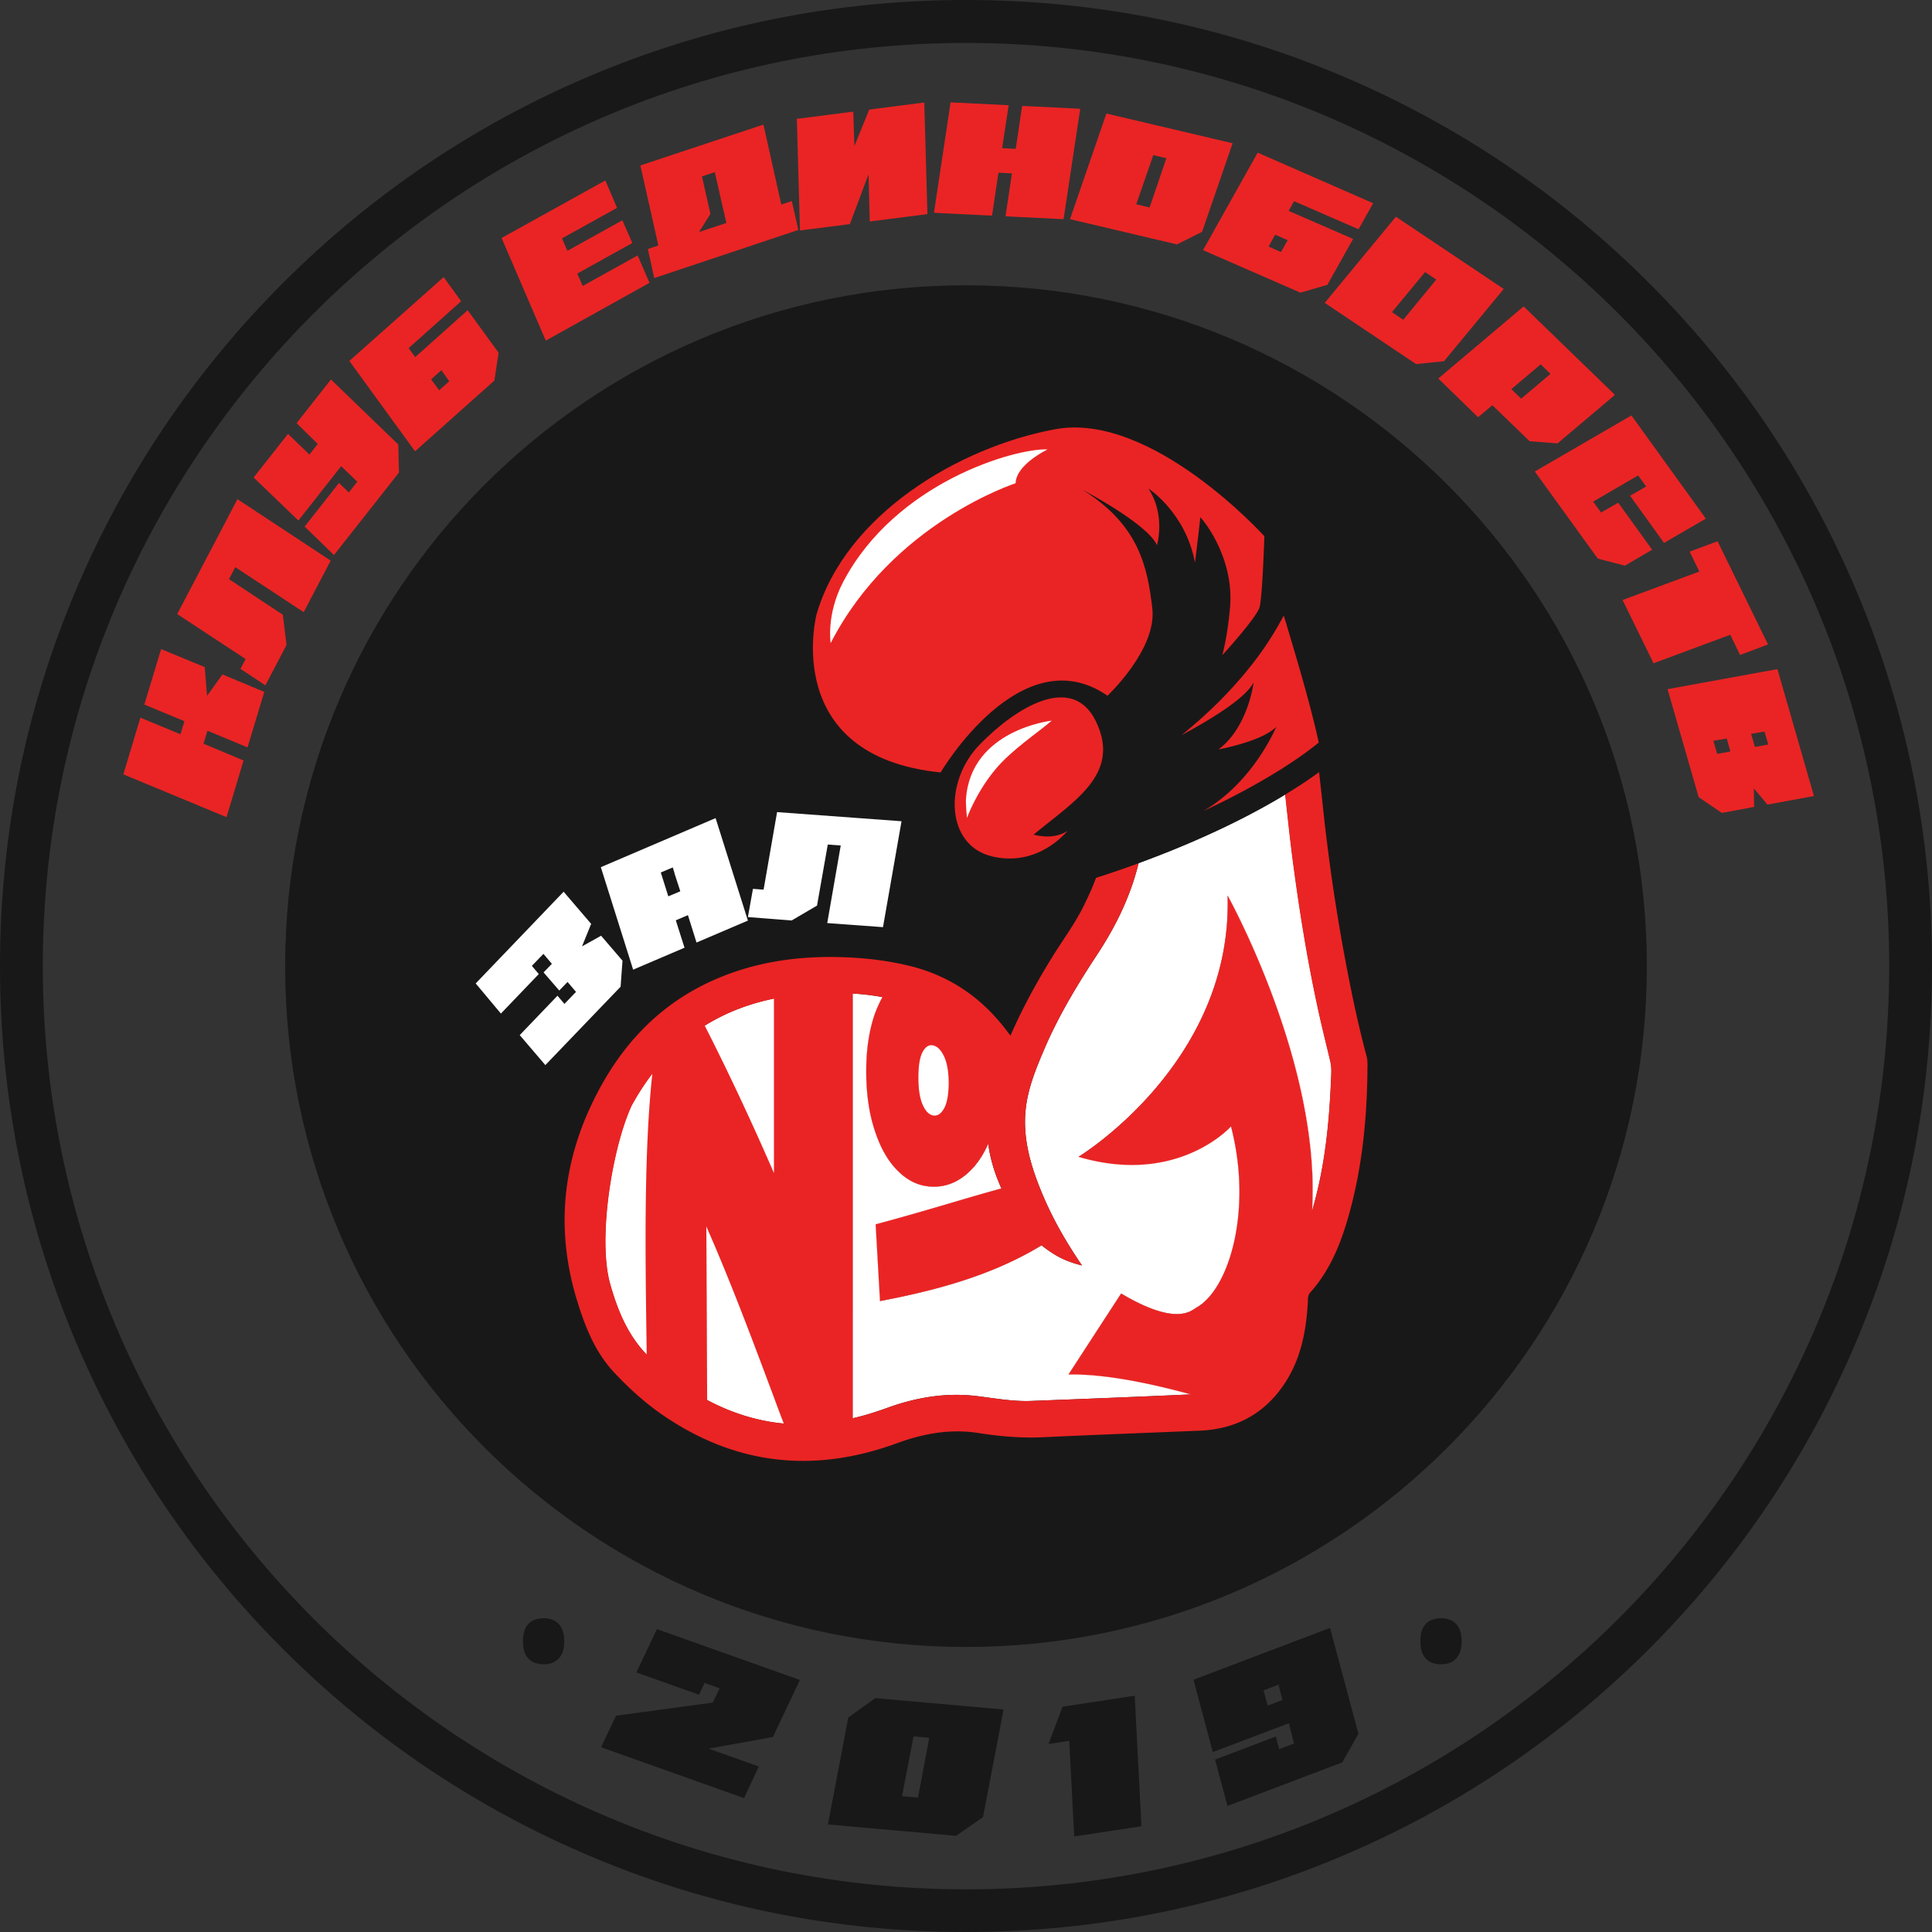
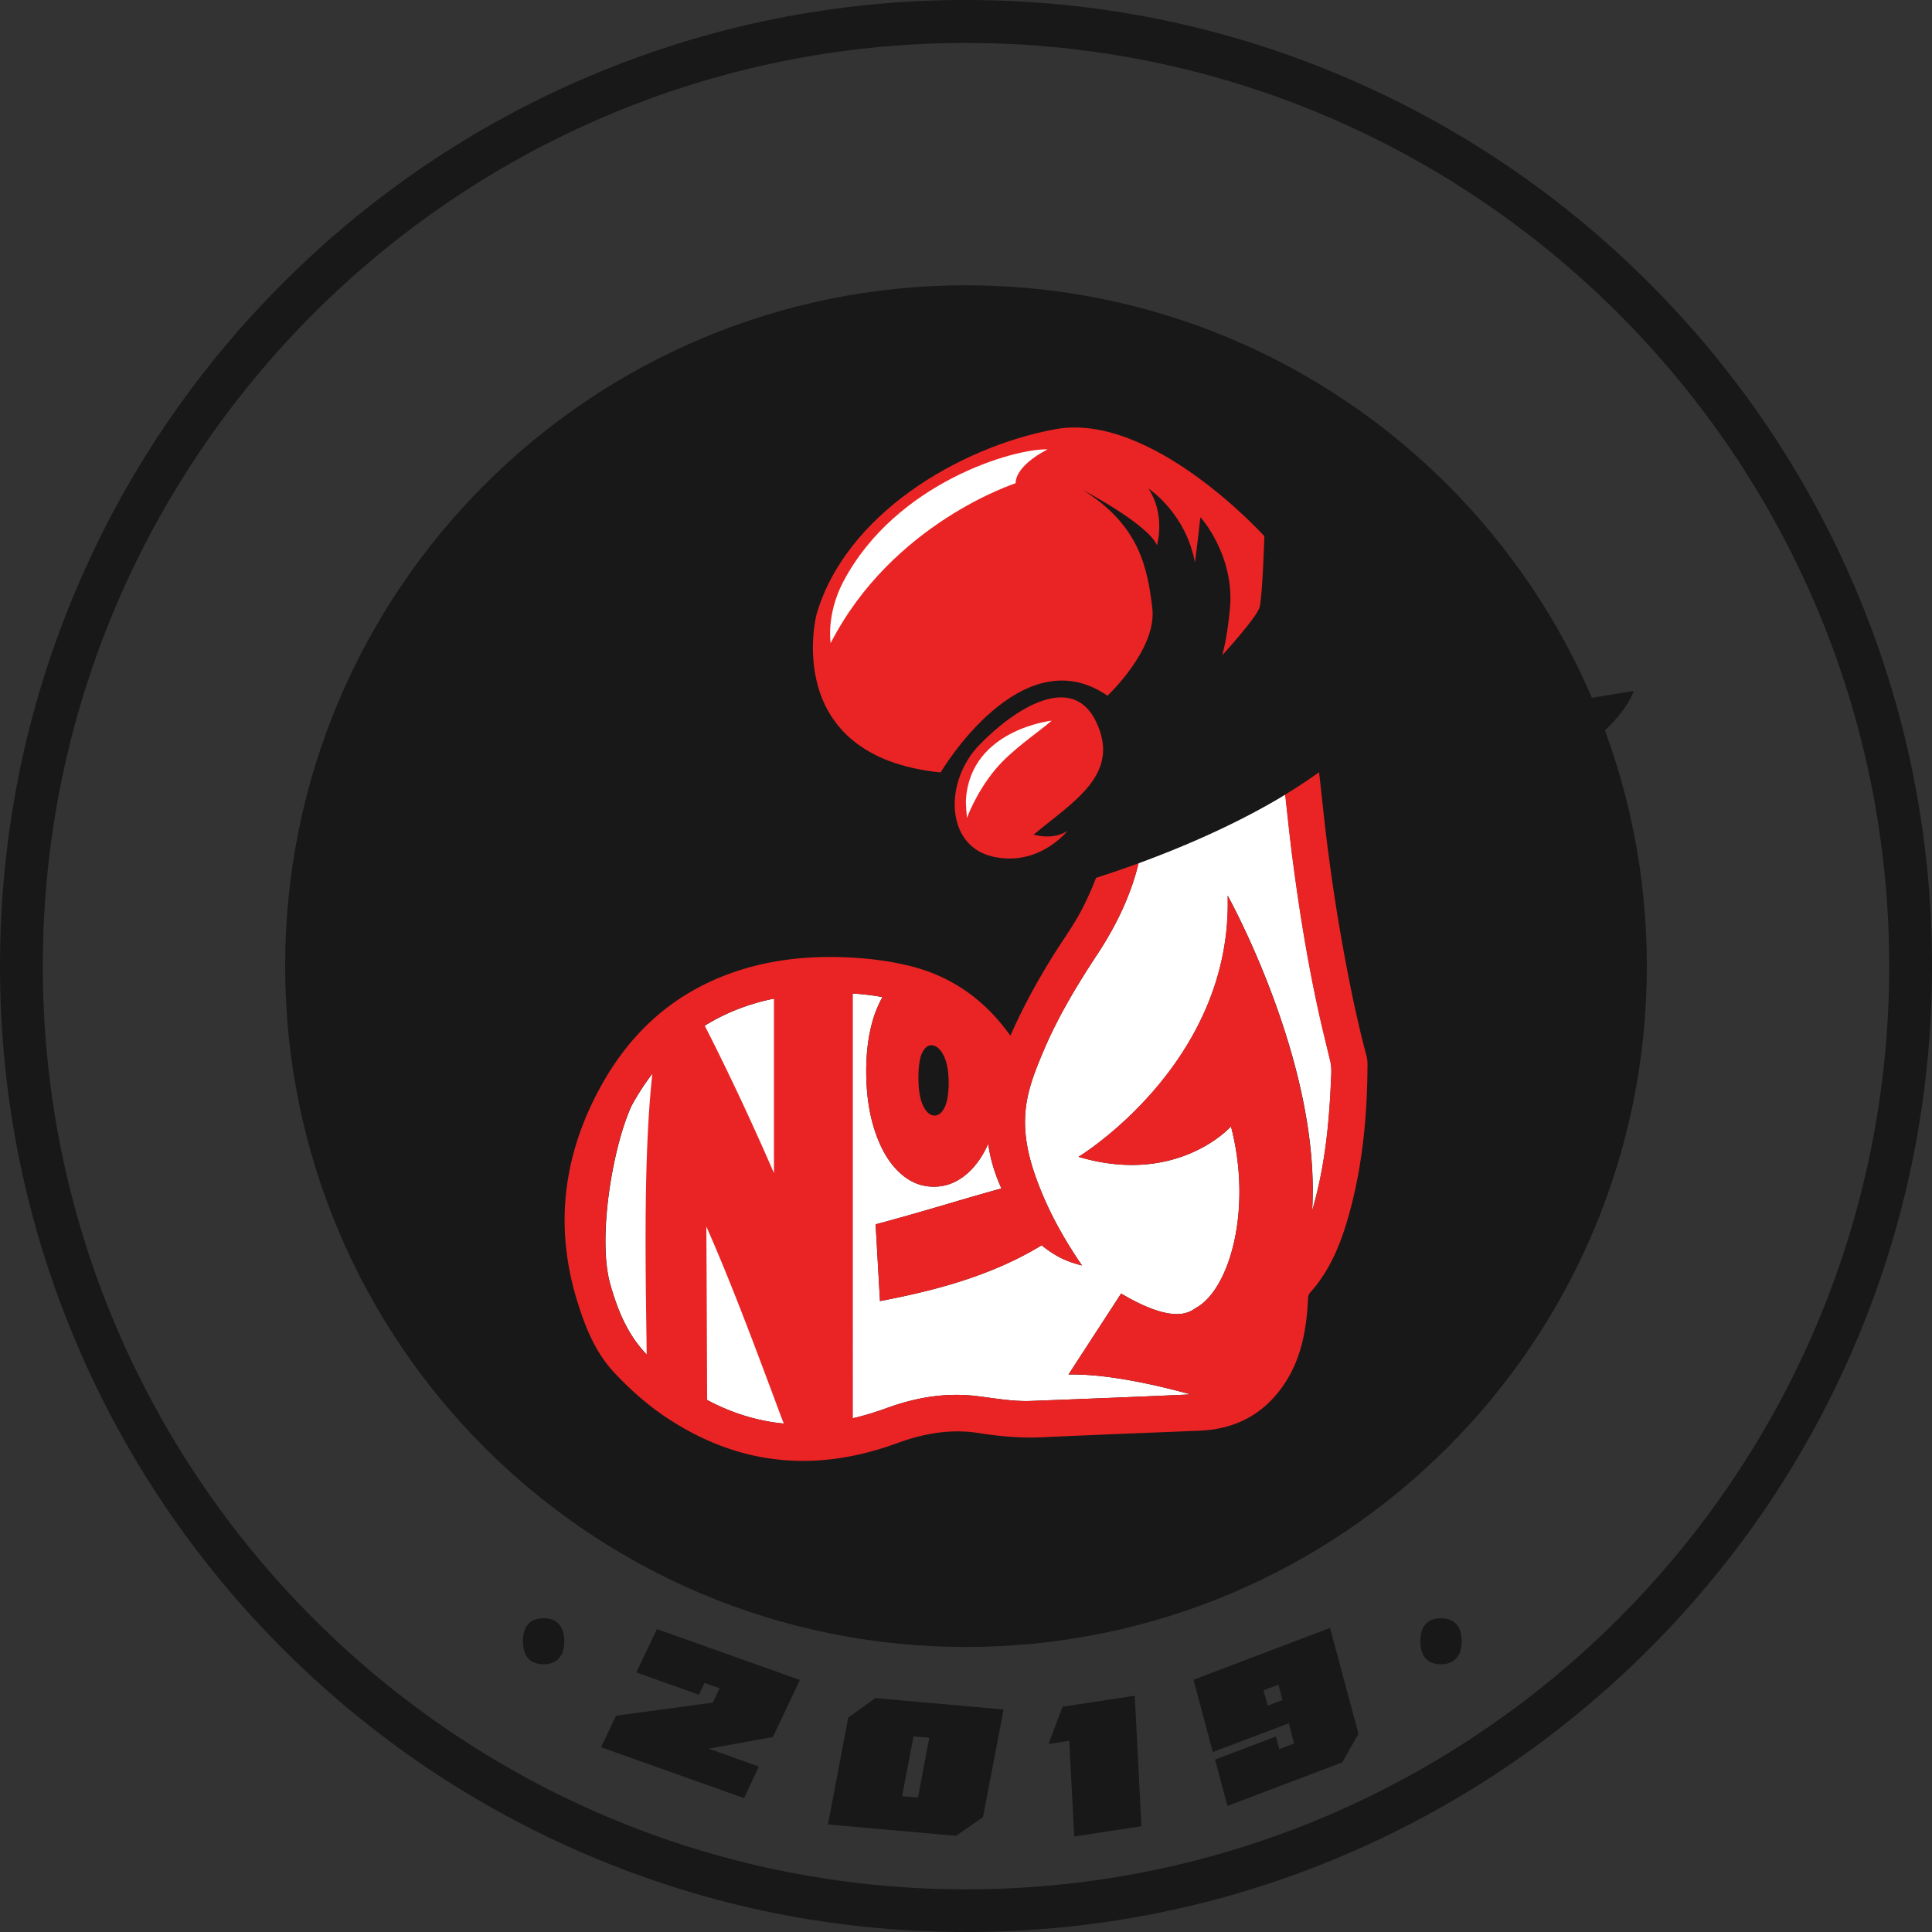
<svg xmlns="http://www.w3.org/2000/svg" width="676" height="676" viewBox="0 0 676 676" fill="none">
  <rect x="0" y="0" width="676" height="676" fill="#333333" stroke="none" />
  <path d="M338 576.274c131.569 0 238.226-106.657 238.226-238.226S469.569 99.822 338 99.822 99.773 206.479 99.773 338.048 206.431 576.274 338 576.274" fill="#191818" />
  <path d="M338 676c-45.642 0-89.901-8.919-131.537-26.565-40.253-17.026-76.404-41.398-107.452-72.446S43.59 509.79 26.565 469.537C8.919 427.854 0 383.594 0 338s8.919-89.901 26.565-131.537c17.026-40.253 41.398-76.404 72.446-107.452s67.199-55.42 107.452-72.446C248.146 8.919 292.406 0 338 0s89.901 8.919 131.537 26.565c40.253 17.026 76.404 41.398 107.452 72.446s55.42 67.199 72.446 107.452C667.081 248.146 676 292.406 676 338s-8.919 89.901-26.565 131.537c-17.026 40.253-41.397 76.404-72.446 107.452-31.048 31.048-67.199 55.42-107.452 72.446C427.854 667.081 383.594 676 338 676m0-660.977c-178.133 0-323.024 144.891-323.024 323.025S159.867 661.072 338 661.072s323.024-144.891 323.024-323.024S516.086 15.023 338 15.023" fill="#191818" />
-   <path d="m43.161 270.944 5.962-19.841 14.022 5.819 1.383-4.579-14.022-5.818 5.866-19.411 15.262 6.295.81 10.064 5.39-7.488 14.642 6.104-5.867 19.411-14.021-5.818-1.383 4.531 14.021 5.866-5.961 19.84zM92.858 239.8l-8.728-5.771 1.812-3.434-23.941-15.738 21.08-40.205 32.622 21.509-9.443 18.028-23.942-15.739-2.194 4.197 18.839 12.448 1.287 10.588zm13.735-55.562 12.019-15.262 3.434 3.338 2.957-3.767-5.628-5.437-14.976 19.029-15.643-15.071 12.018-15.262 7.488 7.25 2.91-3.72-7.393-7.297 12.019-15.262 23.56 22.75.239 9.824-22.75 28.855zM155.24 96.96l6.105 8.441-18.362 16.407 2.289 3.147 18.362-16.406 10.826 14.88-1.478 9.729-27.758 24.753-22.988-31.62zm-.811 32.574-3.577 3.195 2.814 3.816 3.529-3.148zm36.533-10.349-15.453-35.913 36.295-20.127 4.101 9.587-19.268 10.683 1.908 4.34 19.22-10.683 3.482 7.965-19.268 10.683 1.908 4.34 19.22-10.684 4.149 9.587zm37.964-21.891-2.241-10.159 3.672-1.24-6.295-27.996 43.066-14.308 6.248 27.996 3.672-1.24 2.29 10.111zm25.23-19.268-4.054-17.79-4.483 1.479 2.957 13.115-3.959 6.344zm25.753 2.623-1.097-39.06 19.745-2.528.382 12.066 5.198-12.782 19.268-2.48 1.097 39.06-20.174 2.576L303.899 61l-6.534 17.408zm52.702-44.832 20.317 1.002-2.29 15.023 4.77.239 2.241-15.024 20.318 1.002-5.819 38.631-20.317-1.001 2.241-15.023-4.721-.239-2.242 15.023-20.317-1.001zm54.513 3.911 44.163 10.397-10.683 31-8.775 4.388-37.439-8.823zm10.444 31.764 4.674 1.096 5.867-17.217-4.579-1.097zm82.89-.382-5.103 9.11-22.559-9.825-1.908 3.386 22.559 9.825-9.014 16.072-9.443 2.719-34.053-14.88 19.125-34.101zm-29.904 12.925-4.387-1.908-2.29 4.15 4.34 1.907zm37.869-8.203 37.725 25.277-20.889 25.277-9.777 1.002-31.955-21.414zm-1.383 33.385 3.958 2.671 11.542-14.07-3.911-2.623zm16.216 23.226 29.856-25.229 31.954 30.952-20.079 16.979-9.777-.763-13.02-12.591-5.008 4.197zm35.817-4.96-10.254 8.68 3.434 3.339 10.254-8.68zm-2.052 37.487 33.814-19.602 26.04 36.104-14.642 8.489-11.875-16.502 5.628-3.243-2.814-3.863-15.739 9.157 2.766 3.815 6.01-3.433 11.875 16.454-9.538 5.58-9.491-2.48zm54.181 28.043 9.777-3.624 17.647 36.103-9.777 3.672-3.434-7.058-26.851 9.968-10.827-22.13 26.851-9.968zm-7.727 48.122 38.44-7.01 12.782 44.402-16.263 3.004-4.77-5.675.096 6.486-11.304 2.099-8.107-5.533zm21.986 21.796-1.288-4.531-4.674.811 1.336 4.579zm11.923-6.963-4.674.811 1.336 4.578 4.674-.858zm-239.941 148.85c34.672 10.254 53.273-10.684 53.273-10.684 7.583 29.093-.525 56.898-12.067 63.384-1.812 1.002-6.867 6.677-26.374-4.912l-18.409 28.33c13.306-.287 30.285 3.529 42.78 6.963 10.111 2.814 17.313 5.341 17.313 5.341s22.94-25.038 25.277-69.774c.143-2.433.191-4.96.191-7.536-.095-49.41-29.761-102.587-29.761-102.587 1.717 58.805-52.223 91.475-52.223 91.475m-21.557 9.968-.191-.43-.429.096c-1.669.429-3.291.906-4.96 1.335-6.63 1.813-13.259 3.768-19.697 5.676-7.822 2.289-15.882 4.626-23.895 6.772l-.429.095 1.526 26.852.573-.096c17.551-3.386 37.916-8.394 55.991-19.411.286-.191.572-.381.859-.524l.429-.287-.239-.429c-3.338-5.723-5.15-9.682-9.538-19.649m-29.237.429h.095c4.34 0 8.299-1.622 11.781-4.722 2.957-2.623 5.341-6.105 7.201-10.302.191-.429.382-.906.573-1.335 1.86-4.769 2.813-10.015 2.861-16.072.048-6.248-.763-11.971-2.575-17.551-1.86-5.724-4.436-10.731-7.727-14.976-3.481-4.483-7.535-7.631-11.971-9.252-4.721-1.717-8.727-1.336-12.304 1.144-2.242 1.574-4.197 3.816-5.867 6.677-.953 1.717-1.812 3.625-2.623 5.771-2.003 5.675-3.052 12.448-3.052 20.174 0 7.822 1.002 14.833 3.052 20.937 2.003 6.105 4.817 10.922 8.394 14.308 3.53 3.434 7.631 5.199 12.162 5.199m-55.467-75.355-.382.095v9.443c-6.105 1.24-11.971 3.148-17.694 5.867a71 71 0 0 0-6.534 3.577 83 83 0 0 0-1.478-2.862l-.334-.62-.525.477c-7.059 6.725-10.254 10.826-15.882 18.6l-.095.096v.143c-.048.286-.048.62-.095.906-2.671 3.481-5.104 7.249-7.298 11.255-6.82 14.833-11.875 46.644-7.487 62.383 2.575 9.157 6.104 17.742 12.781 24.705 0 1.431.048 2.814.048 4.197v.143l.095.143c6.725 9.586 10.874 13.783 20.222 20.365l.811.572v-1.001c0-2.671 0-5.533-.048-8.538a74 74 0 0 0 20.508 7.345c2.099.429 4.197.716 6.296.906.238.62.429 1.193.668 1.813l.095.238.286.048c6.725 1.526 11.017 2.146 16.74 2.146 1.765 0 3.625-.048 5.771-.143l.525-.048V336.998h-.525c-10.683-.524-16.168.048-26.469 2.862" fill="#EA2424" />
  <path d="M465.722 378.253c-.62 14.689-2.098 29.284-6.057 43.496a25 25 0 0 1-.524 1.765c.143-2.433.19-4.96.19-7.536-.095-49.41-29.76-102.587-29.76-102.587 1.765 58.662-52.176 91.379-52.176 91.379 34.72 10.302 53.321-10.635 53.321-10.635 7.583 29.092-.525 56.897-12.067 63.384-1.812 1.001-6.867 6.677-26.374-4.913l-18.409 28.33c13.306-.286 30.285 3.529 42.78 6.963-18.648.859-37.248 1.574-55.896 2.289-6.295.239-12.495-.906-18.696-1.669-10.969-1.383-21.557.429-31.763 4.149-3.959 1.431-7.917 2.671-11.923 3.577V347.634c3.481.191 6.963.62 10.397 1.24-.954 1.717-1.813 3.625-2.623 5.771-2.003 5.675-3.053 12.448-3.053 20.174 0 7.822 1.002 14.833 3.053 20.937 2.003 6.105 4.817 10.922 8.394 14.308q5.365 5.151 12.161 5.151h.096c4.34 0 8.298-1.621 11.78-4.722 2.957-2.623 5.341-6.104 7.201-10.301.716 5.389 2.337 10.588 4.627 15.643-6.63 1.812-13.259 3.768-19.698 5.676-7.821 2.289-15.881 4.626-23.894 6.772l-.429.095 1.526 26.851.573-.095c17.551-3.386 37.915-8.394 55.991-19.411a38.6 38.6 0 0 0 5.389 3.72c2.624 1.479 5.342 2.48 8.728 3.339-5.723-8.394-10.492-16.741-14.165-25.707-3.815-9.252-6.629-18.791-5.532-28.997.763-7.202 3.482-13.879 6.296-20.508 5.055-11.923 11.732-22.988 18.838-33.767 6.486-9.872 11.59-20.365 14.356-31.763 23.274-8.537 40.062-17.17 51.365-24.038.763 6.916 1.479 13.784 2.337 20.652 2.385 18.504 5.294 36.914 9.3 55.133 1.288 5.961 2.814 11.875 4.197 17.837.477 2.194.239 4.435.143 6.629M298.32 347.634v148.659c-7.917 1.86-15.93 2.623-24.085 1.812-2.099-.191-4.197-.525-6.296-.906-7.392-1.431-14.165-3.959-20.508-7.345-7.058-3.768-13.592-8.68-19.649-14.403-.525-.477-1.002-1.002-1.479-1.479-6.724-7.01-10.206-15.548-12.781-24.705-4.436-15.738.667-47.549 7.487-62.382 2.194-4.006 4.627-7.774 7.297-11.255 5.104-6.63 11.113-12.305 18.362-16.788a72 72 0 0 1 6.534-3.577c5.676-2.719 11.589-4.627 17.694-5.867 3.529-.715 7.154-1.192 10.779-1.478 5.485-.477 11.112-.62 16.645-.286" fill="#fff" />
-   <path d="M314.487 410.064c-3.529-3.434-6.391-8.251-8.394-14.308-2.003-6.104-3.052-13.115-3.052-20.937 0-7.678 1.002-14.451 3.052-20.174.763-2.146 1.622-4.054 2.623-5.771a75 75 0 0 1 8.585 2.051c13.45 4.054 23.561 12.305 29.188 25.563.906 2.051.954 3.816.43 5.819-1.67 6.2-2.004 12.162-1.241 17.885-1.812 4.197-4.244 7.631-7.201 10.301-3.482 3.1-7.44 4.722-11.78 4.722h-.096c-4.483 0-8.584-1.765-12.114-5.151m49.888 25.659c-18.075 11.017-38.44 16.024-55.991 19.411l-.573.095-1.526-26.851.429-.096c8.013-2.146 16.073-4.483 23.895-6.772a1411 1411 0 0 1 19.697-5.675c1.383 3.052 3.004 6.057 4.817 9.014 2.575 4.149 5.58 7.821 9.252 10.874m95.003-19.697c0 2.575-.048 5.055-.191 7.535-.906 3.052-1.955 6.105-3.386 9.205 0-4.006-.048-7.679 0-11.351.143-7.917-.048-15.786-1.574-23.513-.62-3.004-1.431-5.961-3.291-8.489-.477-.62-1.001-1.574-1.955-1.288-1.097.286-.715 1.383-.763 2.146-.525 15.262-1.479 30.572-3.052 45.738-.716 7.202.429 14.356-.43 21.557-1.001 8.299-2.67 16.311-8.489 22.797-4.197 4.674-9.586 7.154-15.786 7.441a104 104 0 0 0-3.864.19c-12.495-3.481-29.474-7.249-42.78-6.963l18.409-28.329c19.507 11.541 24.562 5.913 26.375 4.912 11.541-6.486 19.649-34.291 12.066-63.384 0 0-18.6 20.937-53.273 10.683 0 0 53.941-32.669 52.176-91.38.048-.047 29.713 53.083 29.808 102.493m-292.93-71.922 30.762-32.097 9.634 11.255-3.196 7.87 6.677-3.72 7.488 8.728-.668 9.109-26.326 27.423-8.966-10.492 13.211-13.783 2.432 2.861 4.054-4.197-2.957-3.481-2.909 3.004-5.485-6.343 2.909-3.004-2.957-3.482-4.054 4.197 2.433 2.862-13.259 13.83zm43.783-40.682 40.157-17.169 11.304 35.865-17.981 7.678-3.004-9.586-4.245 1.812 3.052 9.587-17.98 7.678zm27.805 8.442c-.334-1.049-.668-2.099-1.002-3.1-.286-.859-.572-1.813-.906-2.766-.238-1.002-.524-1.813-.715-2.48l-4.197 1.764 2.623 8.346zm23.656 9.014 1.765-9.872 3.72.286 4.721-27.138 43.544 3.196-6.486 37.057-19.507-1.431 4.722-27.137-4.531-.334-3.768 21.367-8.871 5.198z" fill="#fff" />
  <path d="M478.121 369.43c-3.481-13.02-6.105-26.184-8.489-39.442-2.48-13.831-4.483-27.758-6.105-41.732-.668-6.057-1.288-12.066-2.003-18.123-2.957 2.146-6.868 4.817-11.876 7.869.764 6.916 1.479 13.784 2.337 20.651 2.385 18.505 5.294 36.915 9.301 55.134 1.287 5.961 2.813 11.875 4.197 17.837.476 2.194.286 4.435.19 6.629-.62 14.689-2.098 29.283-6.057 43.496a25 25 0 0 1-.524 1.765c.143-2.433.19-4.96.19-7.536-.095-49.41-29.76-102.587-29.76-102.587 1.765 58.662-52.176 91.379-52.176 91.379 34.768 10.302 53.368-10.635 53.368-10.635 7.584 29.092-.524 56.897-12.066 63.384-1.812 1.001-6.868 6.677-26.374-4.913l-18.41 28.33c13.307-.286 30.285 3.529 42.781 6.963-18.648.859-37.248 1.574-55.896 2.289-6.296.239-12.496-.906-18.696-1.669-10.969-1.383-21.557.429-31.763 4.149-3.959 1.431-7.917 2.671-11.924 3.577V347.634c3.482.191 6.964.62 10.397 1.24-.953 1.717-1.812 3.625-2.623 5.771-2.003 5.675-3.052 12.448-3.052 20.174 0 7.822 1.002 14.833 3.052 20.937 2.003 6.105 4.817 10.922 8.394 14.308q5.365 5.151 12.162 5.151h.095c4.34 0 8.299-1.622 11.781-4.722 2.957-2.623 5.341-6.104 7.201-10.301.716 5.389 2.337 10.588 4.626 15.643-6.629 1.812-13.258 3.768-19.697 5.675-7.821 2.29-15.881 4.627-23.894 6.773l-.429.095 1.526 26.851.572-.095c17.551-3.386 37.916-8.394 55.992-19.411a38.6 38.6 0 0 0 5.389 3.72c2.623 1.479 5.342 2.48 8.728 3.339-5.723-8.394-10.492-16.741-14.165-25.707-3.815-9.252-6.629-18.791-5.532-28.997.763-7.202 3.481-13.879 6.295-20.508 5.056-11.923 11.733-22.988 18.839-33.767 6.486-9.872 11.589-20.365 14.356-31.763a324 324 0 0 1-12.687 4.387l-2.194.716c-1.192 3.243-2.623 6.391-4.149 9.491-3.148 6.486-7.488 12.257-11.255 18.361-5.39 8.728-10.302 17.695-14.547 27.376-.477-.667-.763-1.001-1.049-1.383-8.776-11.78-20.174-19.649-34.482-23.083-8.632-2.099-17.503-2.957-26.374-3.053-15.357-.143-30.142 2.433-44.069 9.062-18.934 9.062-31.811 23.942-40.634 42.638-10.397 22.034-12.209 44.736-5.151 68.105 2.862 9.396 6.391 18.505 13.354 25.85 4.96 5.246 10.254 10.063 16.168 14.212 25.659 17.837 53.13 20.985 82.414 10.302 9.204-3.386 18.647-5.151 28.568-3.625 7.535 1.193 15.166 1.86 22.845 1.479 18.266-.859 36.532-1.526 54.751-2.29 12.114-.524 21.939-5.532 28.95-15.547 6.2-8.824 8.203-18.982 8.775-29.522.048-1.145-.047-2.242.811-3.244 7.345-8.203 11.112-18.171 13.926-28.568 4.245-15.738 5.867-31.859 6.105-48.122-.048-2.051.238-4.149-.334-6.152m-147.8 18.409c-1.002 1.813-2.194 2.623-3.625 2.48s-2.718-1.335-3.72-3.481c-1.097-2.29-1.622-5.58-1.622-9.777 0-4.34.525-7.44 1.622-9.253 1.002-1.669 2.146-2.337 3.577-2.003 1.478.334 2.718 1.622 3.768 3.816 1.049 2.241 1.621 5.389 1.621 9.49-.047 3.911-.572 6.868-1.621 8.728m-77.215-32.574c5.675-2.719 11.589-4.626 17.694-5.866v61.047c-8.06-18.553-16.025-35.484-24.228-51.604a71 71 0 0 1 6.534-3.577m-39.633 94.003c-4.435-15.739.668-47.55 7.488-62.383 2.194-4.006 4.626-7.774 7.297-11.255-2.909 26.613-2.48 61.524-2.099 89.663.048 2.957.096 5.914.096 8.727-6.677-7.01-10.207-15.595-12.782-24.752m54.465 47.931c-7.392-1.431-14.165-3.958-20.508-7.344-.047-10.493-.095-22.798-.143-34.578-.047-9.348-.095-18.409-.143-26.136 8.49 19.268 15.977 39.299 23.227 58.663 1.287 3.434 2.527 6.868 3.863 10.254a48 48 0 0 1-6.296-.859" fill="#EA2424" />
-   <path d="M403.53 269.418s44.307-29.761 48.743-50.317c4.435-20.555-3.148-37.2-3.148-37.2s-24.61-26.374-51.747-33.385-96.006 3.911-116.323 61.047c-12.639 35.626 12.543 71.539 45.738 69.632 0 0 .524 39.966 36.58 23.226 36.008-16.645 40.157-33.003 40.157-33.003" fill="#191818" />
+   <path d="M403.53 269.418s44.307-29.761 48.743-50.317c4.435-20.555-3.148-37.2-3.148-37.2c-12.639 35.626 12.543 71.539 45.738 69.632 0 0 .524 39.966 36.58 23.226 36.008-16.645 40.157-33.003 40.157-33.003" fill="#191818" />
  <path d="M387.505 243.425s17.313-16.216 15.691-30.524c-1.669-14.307-4.578-29.188-24.371-41.492 0 0 22.797 11.923 25.993 19.363 0 0 3.147-10.636-3.005-19.84 0 0 12.972 8.298 16.311 25.897 0 0 1.908-15.214 1.812-15.786-.095-.573 12.067 13.163 10.445 31.62-.954 10.636-2.718 16.597-2.718 16.597s12.066-13.163 13.067-16.835c1.002-3.673 1.67-24.801 1.67-24.801s-39.442-43.687-73.209-37.439-73.447 29.951-83.51 64.863c0 0-12.782 49.505 43.448 55.228-.048 0 28.139-47.788 58.376-26.851" fill="#EA2424" />
  <path d="M373.485 290.737s-10.063 12.829-26.374 8.918-16.883-26.231-4.34-39.108c12.495-12.877 32.288-25.23 40.634-8.251 9.11 18.553-7.821 28.139-21.748 39.728 0 0 6.63 2.146 11.828-1.287" fill="#EA2424" />
  <path d="M337.999 279.576c-.143 1.765.334 6.629.334 6.629s3.148-8.87 9.968-17.026c5.771-6.915 14.928-12.877 19.697-17.026 0 0-28.329 3.1-29.999 27.423m-47.356-54.56s-1.622-10.016 4.435-21.51c18.362-34.816 60.188-46.739 71.492-46.262 0 0-11.065 5.246-11.208 11.828 0 .047-43.067 13.783-64.719 55.944" fill="#fff" />
-   <path d="M388.364 280.53s10.588-10.064 12.734-19.364c0 0 36.438-23.465 48.647-57.517 0 0 11.828 36.485 16.168 57.66 0 0-22.845 21.844-81.602 41.159.047.048 3.577-9.681 4.053-21.938" fill="#EA2424" />
  <path d="M470.014 260.499c-4.34-21.128-15.834-56.611-16.311-58.09l-.191-.525-3.529-10.921-4.054 11.351c-1.717 4.721-3.911 9.252-6.439 13.544a96 96 0 0 1-7.583 11.065c-11.112 14.308-24.371 24.61-30.142 28.759-1.764 1.288-2.814 1.956-2.909 2.003l-1.431.906-.381 1.622c-.382 1.717-1.193 3.529-2.194 5.342-1.097 2.003-2.48 3.958-3.816 5.723-2.146 2.766-4.292 5.055-5.532 6.247l-1.192 1.145-.048 1.669c0 .573-.048 1.097-.095 1.622l-1.145 1.24.382 5.628a40 40 0 0 1-.477 2.671c-1.097 5.723-2.433 9.49-2.433 9.538l-2.909 7.965 5.866-1.908 2.194-.715c4.436-1.479 8.632-2.91 12.686-4.388 23.275-8.537 40.062-17.17 51.366-24.037 4.96-3.005 8.918-5.676 11.875-7.87 4.674-3.386 6.963-5.58 7.25-5.818l1.669-1.574zm-9.682.191c-2.337 1.86-6.2 4.721-11.685 8.203-6.677 4.197-15.786 9.396-27.614 14.88 17.647-10.158 25.516-29.474 25.516-29.474-4.865 5.103-20.174 7.917-20.174 7.917 10.445-7.917 12.257-23.465 12.257-23.465-2.766 5.628-15.596 13.306-25.182 18.457 6.677-5.389 15.691-13.497 23.847-23.751 2.67-3.338 5.246-6.868 7.583-10.635 1.526-2.385 2.957-4.913 4.292-7.44a225 225 0 0 1 2.099 6.963c3.433 11.398 7.726 26.231 10.158 37.486-.334.239-.668.525-1.097.859M183 574.275q0-2.925.91-4.68.975-1.82 2.6-2.6 1.69-.78 3.705-.78t3.64.78 2.6 2.6q.975 1.755.975 4.68 0 2.86-.975 4.68-.975 1.755-2.6 2.6-1.625.78-3.64.78-2.014 0-3.705-.78-1.625-.845-2.6-2.6-.91-1.82-.91-4.68m314 0q0-2.925.91-4.68.975-1.82 2.6-2.6 1.69-.78 3.705-.78t3.64.78 2.6 2.6q.975 1.755.975 4.68 0 2.86-.975 4.68-.975 1.755-2.6 2.6-1.625.78-3.64.78-2.014 0-3.705-.78-1.625-.845-2.6-2.6-.91-1.82-.91-4.68m-267.146-4.266 50.03 17.809-9.45 19.957-22.492 4.067 17.575 6.256-5.179 11.059-50.029-17.809 5.239-11.037 33.851-4.578 2.404-5.009-5.266-1.874-1.955 4.133-21.922-7.803zm121.293 28.141-7.195 37.666-9.455 6.535-44.804-3.979 7.107-37.413 9.479-6.793zm-26.002 9.894-5.503-.489-4.011 20.918 5.568.494zm41.722 2.167 4.921-13.042 25.254-3.839 2.34 45.667-23.52 3.575-1.734-33.464zm98.512-40.595 9.943 37.036-5.661 10.002-40.174 15.235-4.343-16.219 21.272-8.067 1.188 4.416 5.166-1.959-1.791-7.107-26.62 10.095-6.75-25.317zm-18.056 19.847-5.227 1.982 1.473 5.35 5.166-1.959z" fill="#191818" />
</svg>